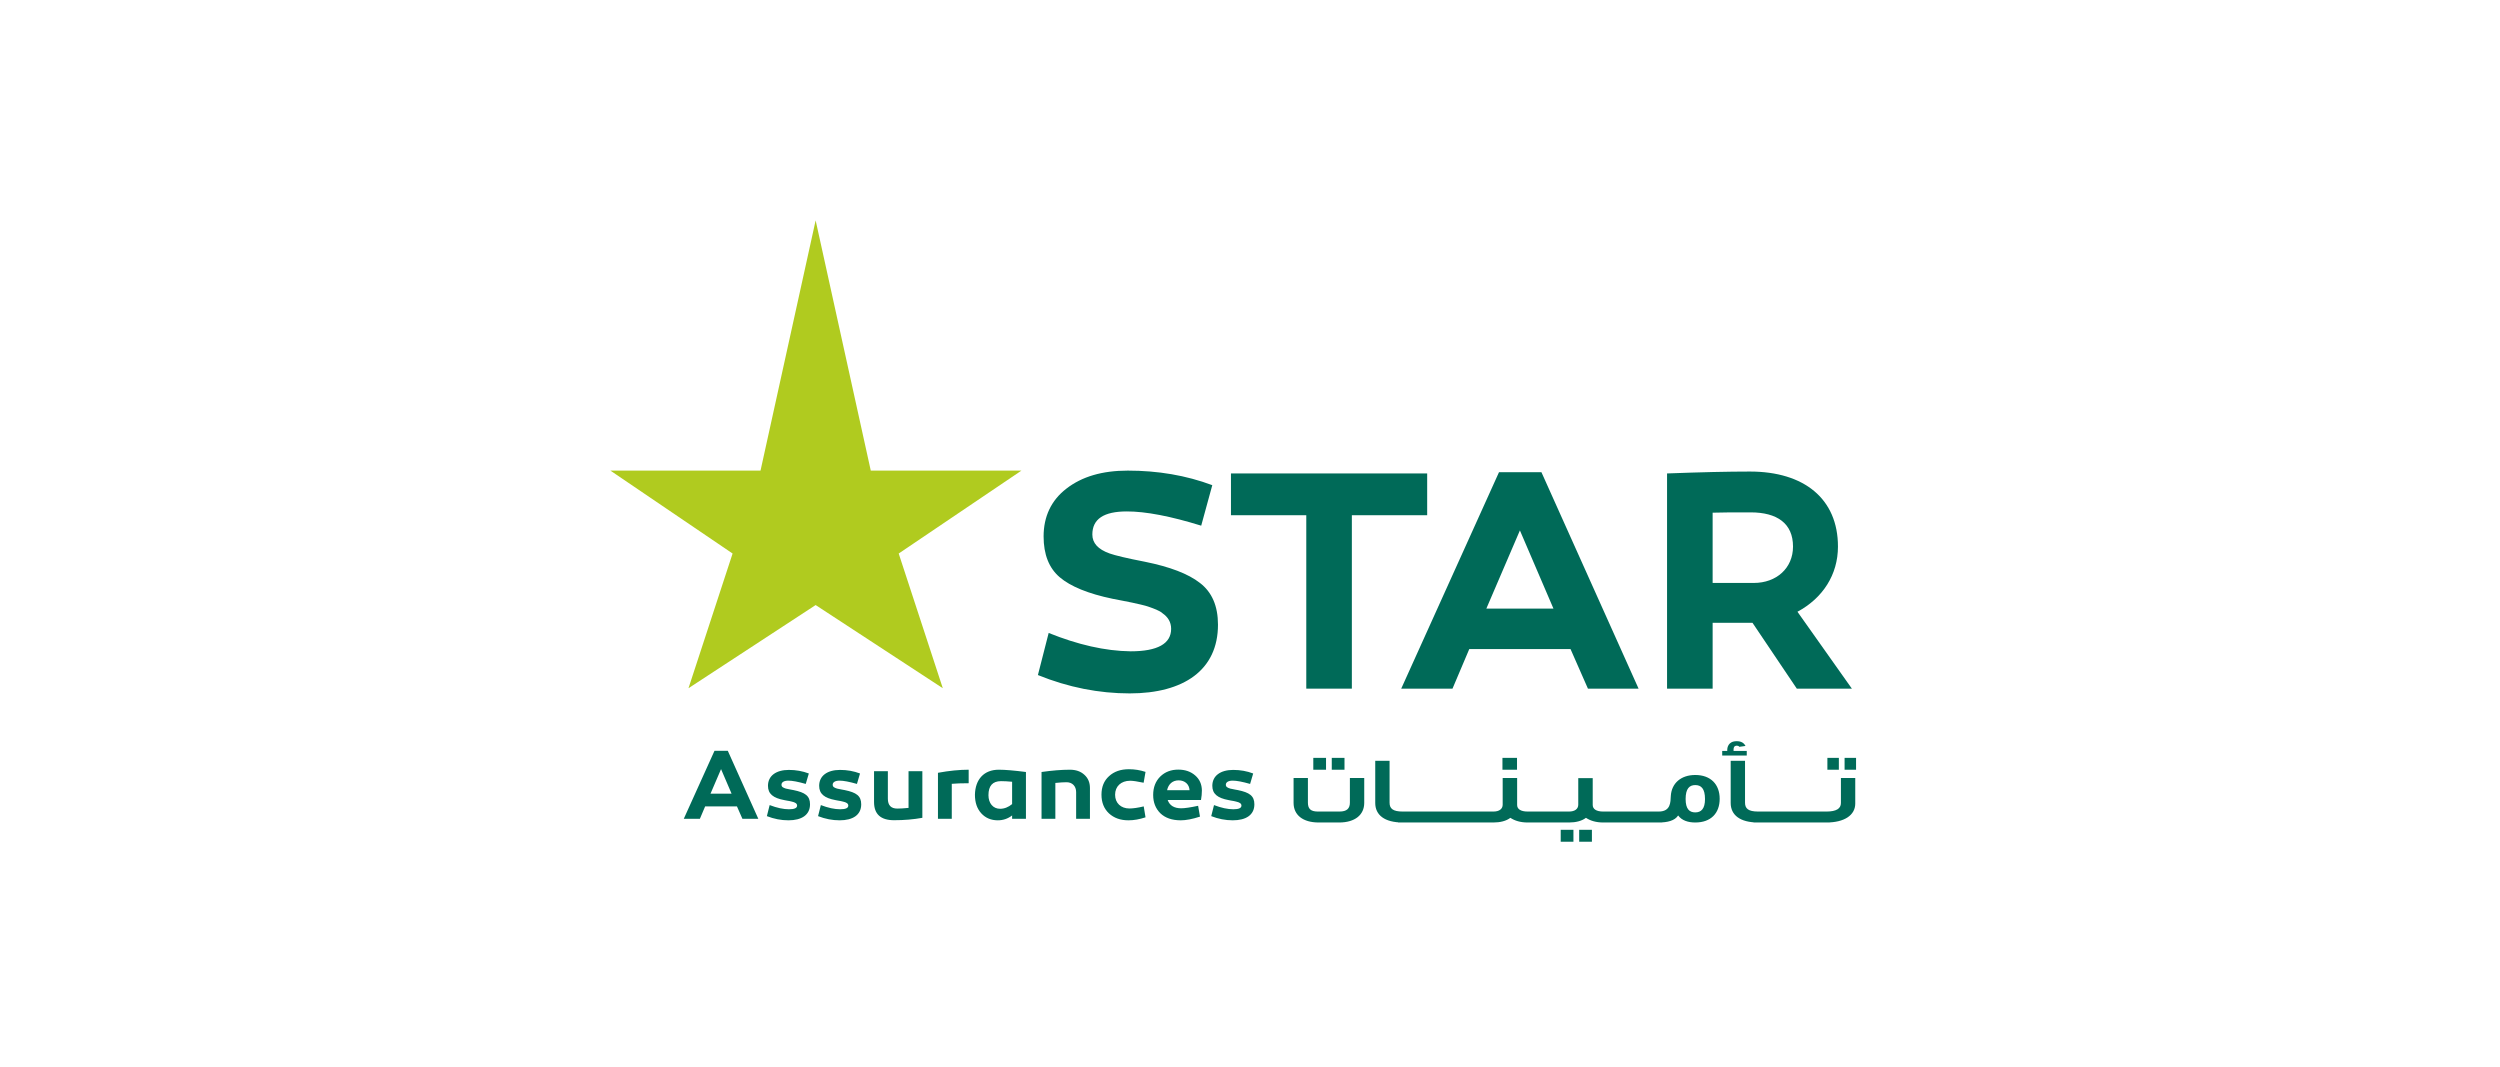
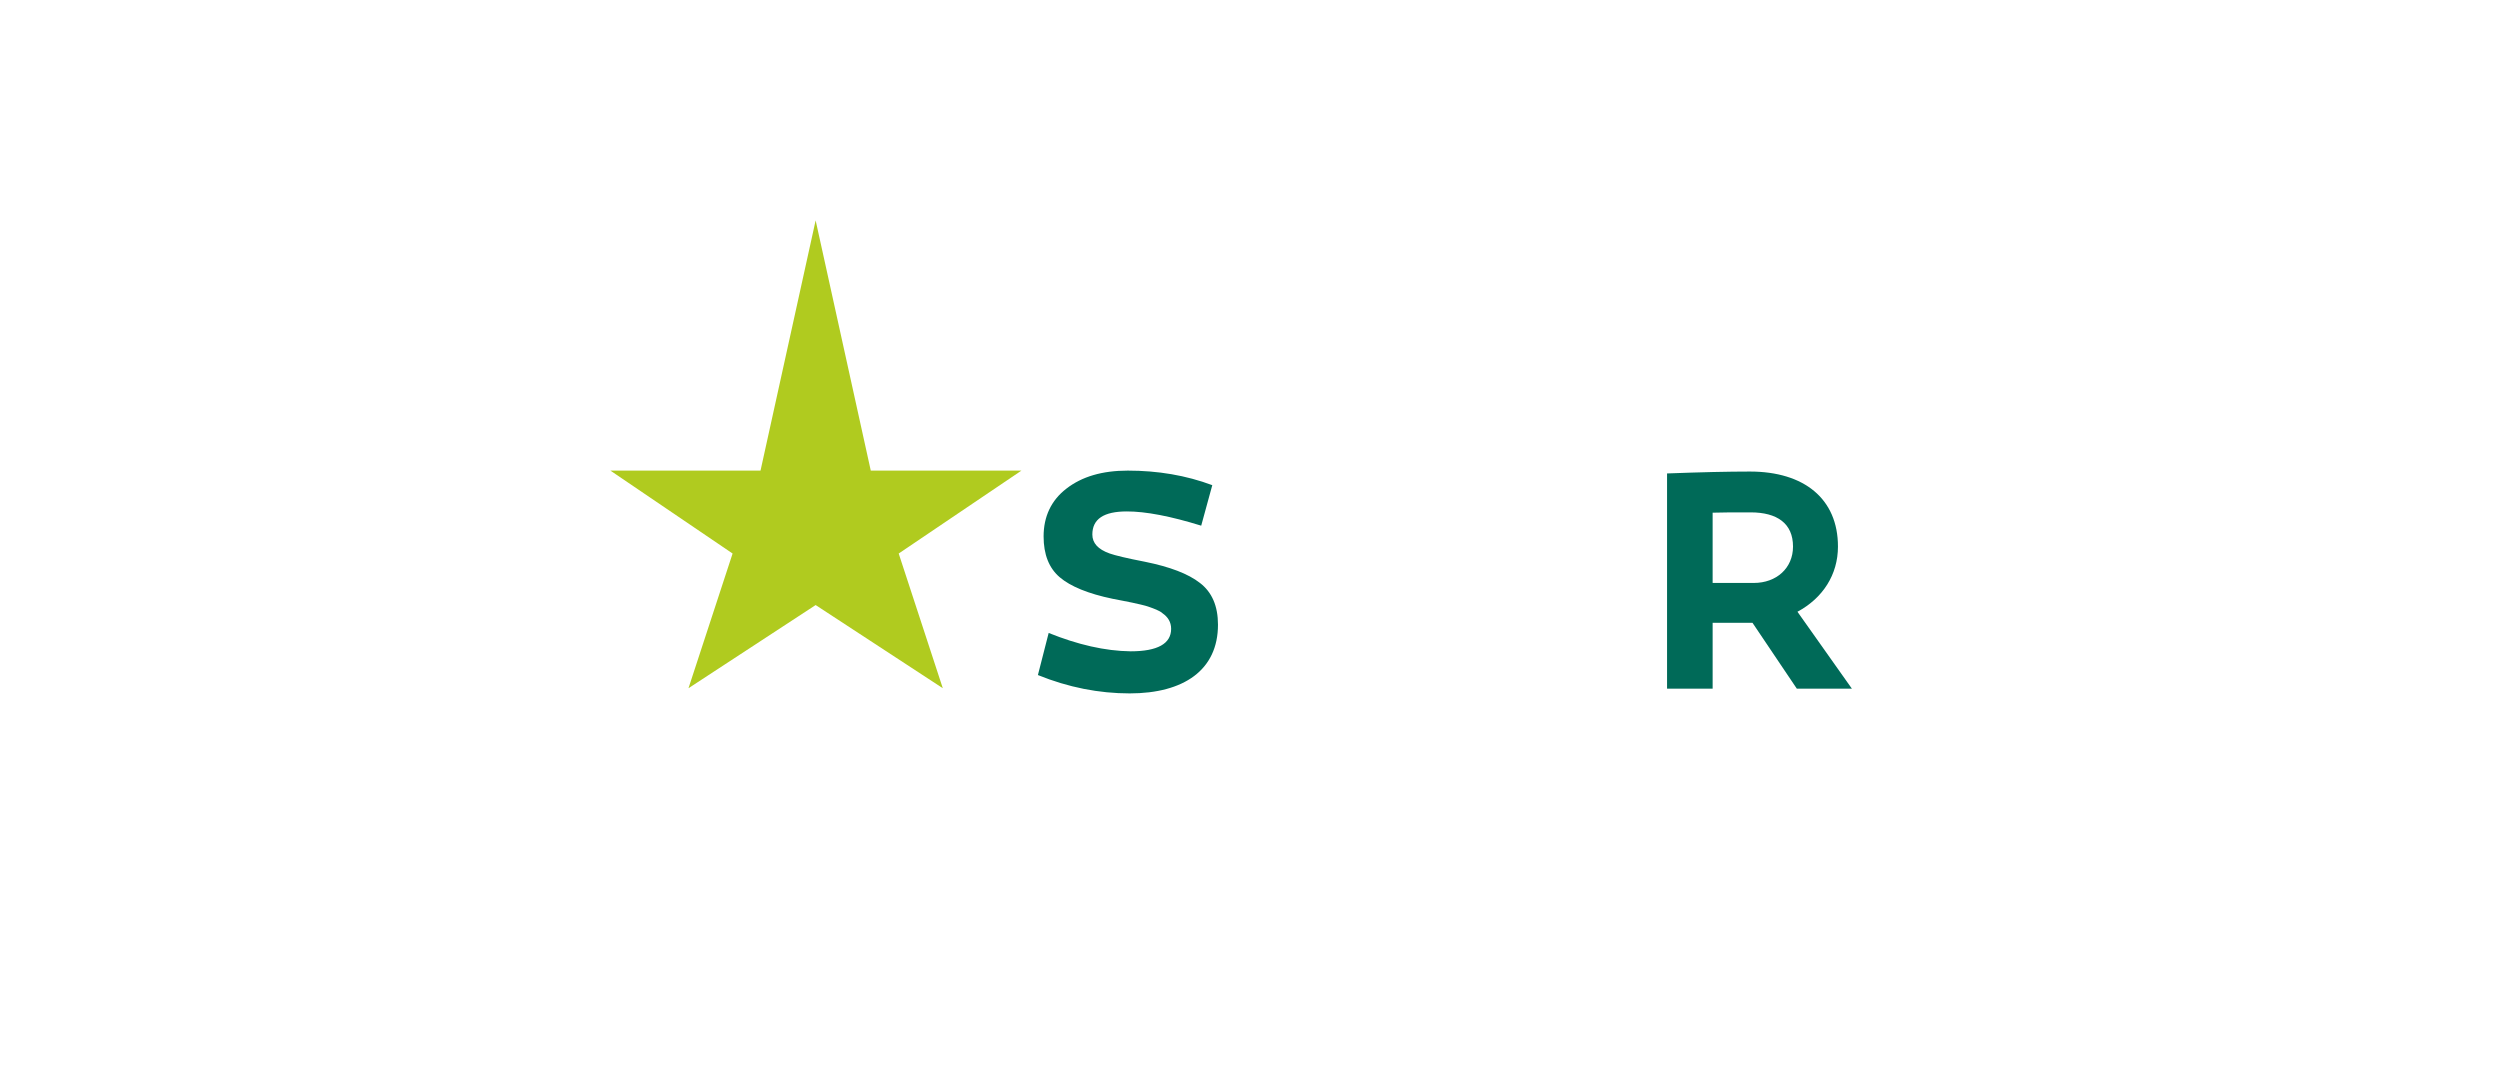
<svg xmlns="http://www.w3.org/2000/svg" xml:space="preserve" width="79.375mm" height="33.867mm" version="1.1" style="shape-rendering:geometricPrecision; text-rendering:geometricPrecision; image-rendering:optimizeQuality; fill-rule:evenodd; clip-rule:evenodd" viewBox="0 0 7937.5 3386.66">
  <defs>
    <style type="text/css">
   
    .fil0 {fill:#B0CB1F;fill-rule:nonzero}
    .fil1 {fill:#006A58;fill-rule:nonzero}
   
  </style>
  </defs>
  <g id="Plan_x0020_1">
    <g id="_2223016550976">
      <polygon class="fil0" points="3243.1,1494.14 2764.69,1494.14 2589.66,699.71 2414.66,1494.14 1937.98,1494.14 2325.99,1757.42 2185.92,2185.07 2589.66,1921 2993.39,2185.07 2853.37,1757.42 " />
      <path class="fil1" d="M3813.84 1668.97c-97.47,-30.15 -175.85,-45.21 -236.12,-45.21 -73.36,0 -109.54,24.12 -109.54,73.33 0,27.13 18.1,47.24 55.27,60.3 17.07,6.04 54.27,15.06 111.52,26.12 79.4,16.07 137.67,38.19 174.84,67.32 38.19,29.13 57.28,73.36 57.28,132.64 0,143.7 -108.5,218.05 -280.34,218.05 -97.48,0 -194.92,-19.09 -291.38,-58.28l34.16 -133.65c92.44,37.2 178.84,57.28 260.23,58.3 85.41,0 128.61,-24.12 128.61,-71.36 0,-22.11 -11.05,-38.18 -27.13,-49.24 -8.04,-8.04 -30.12,-16.08 -42.19,-20.08 -12.04,-5.03 -42.2,-11.06 -55.26,-14.08 -12.07,-3.01 -48.22,-9.02 -61.28,-12.04 -77.39,-16.1 -133.66,-39.2 -167.81,-68.34 -34.16,-29.14 -51.25,-72.34 -51.25,-129.62 0,-63.3 24.11,-114.54 72.34,-151.74 49.25,-38.16 113.55,-57.25 194.95,-57.25 95.44,0 184.88,15.05 268.27,46.22l-35.17 128.61z" />
-       <polygon class="fil1" points="4292.13,2186.44 4147.45,2186.44 4147.45,1635.81 3908.3,1635.81 3908.3,1503.17 4531.28,1503.17 4531.28,1635.81 4292.13,1635.81 " />
-       <path class="fil1" d="M4719.17 1932.23l213.03 0 -106.5 -248.2 -106.53 248.2zm-107.51 254.23l-162.79 0 310.49 -687.31 134.65 0 308.49 687.31 -160.79 0 -55.25 -125.62 -321.55 0 -53.25 125.62z" />
      <path class="fil1" d="M5568.23 1850.83c72.34,0 124.6,-47.21 124.6,-115.55 0,-73.36 -50.25,-108.53 -134.65,-108.53 -53.24,0 -93.46,0 -120.56,1.02l0 223.06 130.61 0zm-50.23 126.61l-80.38 0 0 209 -144.72 0 0 -683.28c106.53,-4 193.93,-6.03 263.26,-6.03 171.84,0 279.35,86.41 279.35,238.15 0,89.44 -48.22,163.78 -128.6,206.99l172.8 244.17 -174.84 0 -140.68 -209 -46.19 0z" />
-       <path class="fil1" d="M2238.82 2560.27l100.99 0 17.37 39.46 50.49 0 -96.89 -215.89 -42.3 0 -97.52 215.89 51.12 0 16.74 -39.46zm50.51 -118.36l33.44 77.97 -66.92 0 33.48 -77.97zm145.49 149.3c22.42,8.82 45.14,13.26 68.5,13.26 41.96,0 68.48,-17.04 68.48,-50.82 0,-26.82 -15.47,-37.57 -52.38,-45.13l-8.85 -1.6c-7.59,-1.55 -10.09,-1.88 -15.47,-3.14 -8.83,-2.84 -13.87,-5.38 -13.87,-12.3 0,-7.91 7.88,-12.96 21.75,-12.96 12.63,0 30.94,3.5 55.24,10.42l9.78 -33.14c-19.88,-7.58 -41,-11.33 -63.42,-11.33 -40.72,0 -66.28,18.89 -66.28,50.48 0,25.56 16.4,38.82 52.08,45.44l8.19 1.58c7.25,1.26 10.09,1.59 15.47,3.14 10.09,2.23 16.73,5.71 16.73,12.66 0,7.85 -8.51,11.65 -25.88,11.65 -17.68,0 -38.19,-4.4 -61.24,-13.26l-8.83 35.05zm162.54 0c22.42,8.82 45.14,13.26 68.49,13.26 41.99,0 68.49,-17.04 68.49,-50.82 0,-26.82 -15.46,-37.57 -52.39,-45.13l-8.82 -1.6c-7.58,-1.55 -10.12,-1.88 -15.49,-3.14 -8.83,-2.84 -13.87,-5.38 -13.87,-12.3 0,-7.91 7.88,-12.96 21.78,-12.96 12.62,0 30.94,3.5 55.23,10.42l9.79 -33.14c-19.89,-7.58 -41.03,-11.33 -63.45,-11.33 -40.72,0 -66.28,18.89 -66.28,50.48 0,25.56 16.4,38.82 52.08,45.44l8.19 1.58c7.28,1.26 10.12,1.59 15.47,3.14 10.12,2.23 16.74,5.71 16.74,12.66 0,7.85 -8.53,11.65 -25.89,11.65 -17.68,0 -38.19,-4.4 -61.21,-13.26l-8.86 35.05zm331.09 -142.66l-43.86 0 0 116.47c-14.84,1.57 -26.53,2.2 -35.66,2.2 -19.91,0 -30,-10.4 -30,-31.24l0 -87.43 -43.87 0 0 97.83c0,38.51 21.15,57.78 63.45,57.78 31.87,0 61.85,-2.53 89.94,-7.6l0 -148.01zm147.07 -4.74c-29.04,0 -61.54,3.17 -97.52,9.79l0 146.13 43.87 0 0 -111.12c13.89,-1.23 31.87,-1.87 53.65,-1.87l0 -42.93zm95.65 0c-47.04,0 -74.8,30.61 -75.77,79.54 0,24.63 6.65,44.18 20.21,59.03 13.57,14.84 31.24,22.09 52.39,22.09 16.73,0 31.87,-5.04 45.44,-15.47l0 10.73 43.89 0 0 -148.67c-36.94,-4.71 -65.65,-7.25 -86.16,-7.25zm6.92 36.31c10.12,0 21.78,0.64 35.35,1.9l0 71c-11.97,9.79 -24.62,14.84 -38.19,14.84 -22.39,0 -36.92,-17.68 -36.92,-43.24 0,-29.67 13.26,-44.5 39.76,-44.5zm218.73 -36.31c-26.83,0 -56.8,2.54 -89.94,7.25l0 148.67 43.86 0 0 -113.93c14.84,-1.57 26.53,-2.23 35.68,-2.23 17.98,0 30.31,12.32 30.31,31.26l0 84.9 43.84 0 0 -97.86c0,-17.34 -5.99,-31.54 -17.68,-41.96 -11.66,-10.72 -26.8,-16.1 -46.07,-16.1zm240.21 6.94c-17.07,-5.7 -34.74,-8.51 -52.72,-8.51 -26.2,0 -47.04,7.28 -63.14,22.08 -16.08,14.53 -23.99,34.08 -23.99,58.71 0,24.64 7.91,44.5 23.68,59.35 16.11,14.84 36.62,22.09 61.88,22.09 17.34,0 35.35,-3.15 54.29,-9.49l-5.71 -34.71c-18.61,4.44 -33.75,6.65 -45.44,6.65 -26.83,0 -45.44,-17.04 -45.44,-43.57 0,-26.52 18.61,-44.5 47.98,-44.5 8.82,0 23.05,2.21 42.6,6.32l6.01 -34.42zm104.13 -7.25c-23.04,0 -42.29,7.25 -57.46,22.12 -14.8,14.8 -22.39,34.05 -22.39,58.34 0,23.71 7.59,42.96 22.73,58.09 15.46,14.84 36.92,22.42 65.02,22.42 16.1,0 36.61,-3.8 60.9,-11.69l-5.98 -34.41c-24.96,5.38 -42.93,7.91 -53.66,7.91 -22.39,0 -36.92,-8.84 -42.93,-26.22l105.74 0c1.9,-10.69 2.84,-20.79 2.84,-30.6 -0.33,-19.55 -7.26,-35.35 -21.45,-47.64 -14.2,-12.3 -31.9,-18.32 -53.36,-18.32zm0.97 34.09c19.88,0 33.75,12.62 34.69,31.23l-71.31 0c4.11,-19.25 17.35,-31.23 36.62,-31.23zm103.53 113.62c22.39,8.82 45.11,13.26 68.49,13.26 41.97,0 68.47,-17.04 68.47,-50.82 0,-26.82 -15.44,-37.57 -52.39,-45.13l-8.82 -1.6c-7.59,-1.55 -10.12,-1.88 -15.47,-3.14 -8.85,-2.84 -13.9,-5.38 -13.9,-12.3 0,-7.91 7.91,-12.96 21.78,-12.96 12.63,0 30.94,3.5 55.26,10.42l9.76 -33.14c-19.86,-7.58 -41.03,-11.33 -63.42,-11.33 -40.72,0 -66.31,18.89 -66.31,50.48 0,25.56 16.41,38.82 52.11,45.44l8.19 1.58c7.25,1.26 10.09,1.59 15.47,3.14 10.09,2.23 16.71,5.71 16.71,12.66 0,7.85 -8.52,11.65 -25.86,11.65 -17.68,0 -38.22,-4.4 -61.24,-13.26l-8.83 35.05z" />
-       <path class="fil1" d="M4268.77 2406.17l-40.42 0 0 37.76 40.42 0 0 -37.76zm-58.63 0l-40.42 0 0 37.76 40.42 0 0 -37.76zm121.29 142.96l0 -78.91 -45.55 0 0 77.97c0,18.77 -9.48,28.45 -33.14,28.45l-68.46 0c-23.66,0 -31.67,-9.38 -31.67,-28.45l0 -77.97 -45.52 0 0 78.91c0,38.7 29.85,62.26 79.75,62.26l65.9 0c49.17,-0.31 78.69,-24.17 78.69,-62.26zm121.96 62.26l0 -34.75c-31.31,0 -41.51,-9.68 -41.51,-28.12l0 -132.99 -45.51 0 0 133.91c0,38.39 29.84,61.95 87.02,61.95zm53.56 -34.75l-68.12 0 0 34.75 68.12 0 0 -34.75zm57.89 0l-68.12 0 0 34.75 68.12 0 0 -34.75zm57.89 0l-68.11 0 0 34.75 68.11 0 0 -34.75zm57.91 0l-68.08 0 0 34.75 68.08 0 0 -34.75zm57.89 0l-68.1 0 0 34.75 68.1 0 0 -34.75zm77.95 -170.47l-46.23 0 0 37.76 46.23 0 0 -37.76zm46.99 205.22l0 -34.75 -13.11 0c-22.6,0 -33.5,-8.19 -33.5,-20.87l0 -85.55 -45.9 0 0 84.64c0,13.31 -10.57,21.78 -29.51,21.78l-13.11 0 0 34.75 13.11 0c21.86,0 40.8,-4.83 53.91,-14.82 14.19,9.39 32.4,14.82 55,14.82l13.11 0zm57.15 -34.75l-68.11 0 0 34.75 68.11 0 0 -34.75zm57.89 0l-68.08 0 0 34.75 68.08 0 0 -34.75zm124.93 34.75l0 -34.75 -13.1 0c-22.6,0 -33.51,-8.19 -33.51,-20.87l0 -85.24 -45.89 0 0 84.33c0,13.31 -10.54,21.78 -29.51,21.78l-13.11 0 0 34.75 13.11 0c21.88,0 40.8,-4.83 53.91,-14.82 14.19,9.39 32.4,14.82 55,14.82l13.1 0zm-49.16 23.27l-40.42 0 0 37.78 40.42 0 0 -37.78zm-58.66 0l-40.41 0 0 37.78 40.41 0 0 -37.78zm164.98 -58.02l-68.08 0 0 34.75 68.08 0 0 -34.75zm57.91 0l-68.08 0 0 34.75 68.08 0 0 -34.75zm57.92 0l-68.13 0 0 34.75 68.13 0 0 -34.75zm183.53 -40.52c0,-45.34 -28.04,-75.56 -77.57,-75.56 -45.51,0 -75.02,26.3 -77.56,66.18 -1.09,19.99 0,49.9 -38.59,49.9l0 34.75c28.02,0 51.32,-5.74 61.87,-22.34 11.66,16 31.69,22.34 54.28,22.34 49.91,0 77.57,-29.62 77.57,-75.27zm-46.6 0.92c0,31.13 -12.4,42.32 -30.97,42.32 -18.58,0 -30.57,-10.91 -30.57,-42.63 0,-33.24 12.37,-44.14 30.57,-44.14 18.57,0 30.97,10.9 30.97,44.45zm168.59 74.35l0 -34.75c-31.31,0 -41.51,-9.68 -41.51,-28.12l0 -132.99 -45.54 0 0 133.91c0,38.39 29.9,61.95 87.05,61.95zm-36.03 -212.5l0 -14.8 -41.91 0 0 -3.33c0,-4.23 0,-13.28 10.57,-13.28 2.94,0 5.45,0.91 8.04,3.62 0,0 16.38,-2.43 19.3,-2.71 -5.1,-9.99 -13.85,-15.12 -28.07,-15.12 -26.96,0 -29.87,20.55 -29.87,27.8l0 3.02 -16 0 0 14.8 77.94 0zm89.56 177.75l-68.08 0 0 34.75 68.08 0 0 -34.75zm57.92 0l-68.11 0 0 34.75 68.11 0 0 -34.75zm57.91 0l-68.13 0 0 34.75 68.13 0 0 -34.75zm57.89 0l-68.08 0 0 34.75 68.08 0 0 -34.75zm83.76 -170.47l-36.42 0 0 37.76 36.42 0 0 -37.76zm-54.62 0l-36.41 0 0 37.76 36.41 0 0 -37.76zm52.06 145.07l0 -81.02 -45.52 0 0 79.22c0,17.82 -14.55,27.2 -45.87,27.2l0 34.75c56.45,0 91.39,-22.98 91.39,-60.15z" />
    </g>
  </g>
</svg>